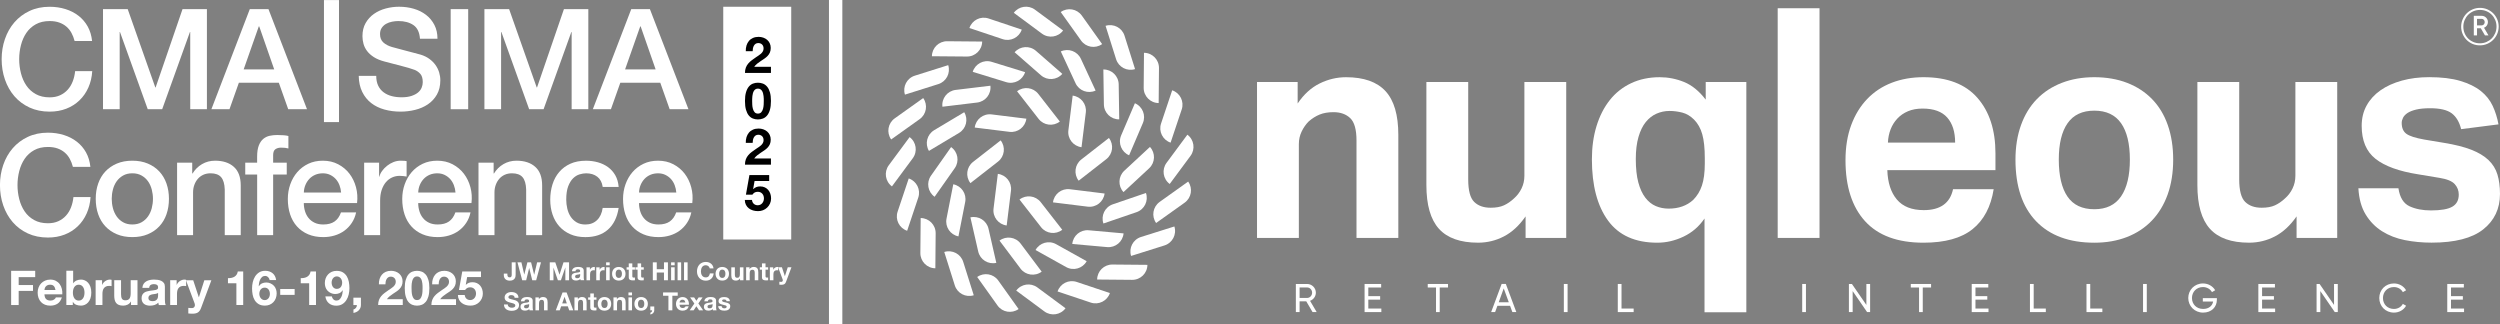
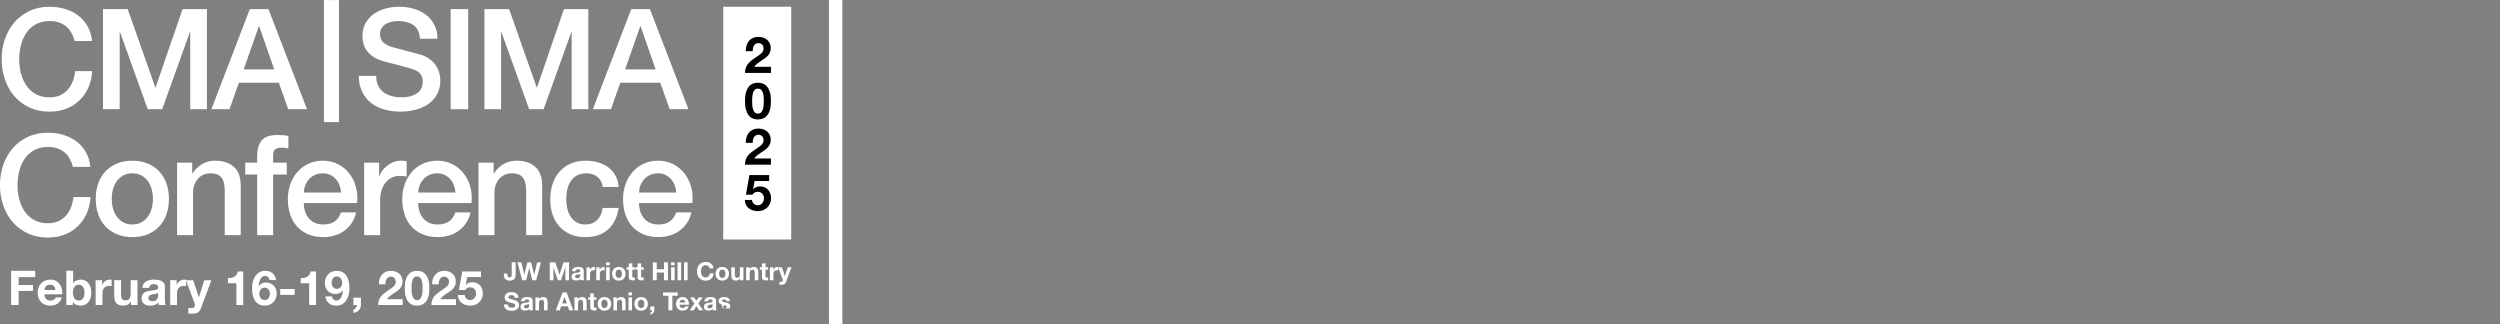
<svg xmlns="http://www.w3.org/2000/svg" id="Layer_1" data-name="Layer 1" viewBox="0 0 1495.56 194">
  <rect x="0" y="0" width="1495.56" height="194" fill="#808080" stroke="none" />
  <defs>
    <style>
      .cls-1 {
        fill: none;
      }

      .cls-2 {
        clip-path: url(#clippath-1);
      }

      .cls-3 {
        fill: #fff;
      }

      .cls-4 {
        clip-path: url(#clippath);
      }
    </style>
    <clipPath id="clippath">
      <rect class="cls-1" x="529.91" y="4" width="965.65" height="184.08" />
    </clipPath>
    <clipPath id="clippath-1">
-       <rect class="cls-1" x="529.91" y="4" width="965.65" height="184.08" />
-     </clipPath>
+       </clipPath>
  </defs>
  <g>
    <path class="cls-3" d="M44.62,24.5c-.45-1.73-1.06-3.33-1.85-4.78-.78-1.45-1.79-2.71-3.02-3.77-1.23-1.06-2.67-1.89-4.32-2.47-1.65-.59-3.56-.88-5.75-.88-3.19,0-5.94.64-8.26,1.93-2.32,1.29-4.21,3.01-5.66,5.16-1.45,2.15-2.53,4.6-3.23,7.34-.7,2.74-1.05,5.54-1.05,8.39s.35,5.65,1.05,8.39c.7,2.74,1.77,5.19,3.23,7.34,1.45,2.15,3.34,3.87,5.66,5.16,2.32,1.29,5.07,1.93,8.26,1.93,2.35,0,4.42-.4,6.21-1.22,1.79-.81,3.33-1.93,4.61-3.35,1.29-1.43,2.29-3.09,3.02-4.99.73-1.9,1.2-3.94,1.43-6.12h10.23c-.22,3.58-.99,6.85-2.31,9.81-1.31,2.96-3.09,5.52-5.33,7.67-2.24,2.15-4.86,3.82-7.88,4.99-3.02,1.17-6.35,1.76-9.98,1.76-4.47,0-8.49-.83-12.04-2.47-3.55-1.65-6.56-3.9-9.02-6.75-2.46-2.85-4.35-6.18-5.66-9.98-1.31-3.8-1.97-7.85-1.97-12.16s.66-8.27,1.97-12.08c1.31-3.8,3.2-7.13,5.66-9.98,2.46-2.85,5.46-5.12,9.02-6.79,3.55-1.68,7.56-2.52,12.04-2.52,3.35,0,6.51.46,9.48,1.38,2.96.92,5.58,2.26,7.84,4.03,2.26,1.76,4.1,3.9,5.49,6.42,1.4,2.52,2.26,5.4,2.6,8.64h-10.48Z" />
    <path class="cls-3" d="M61.64,5.46h14.76l16.52,46.88h.17L109.19,5.46h14.59v59.88h-9.98V19.13h-.17l-16.61,46.21h-8.64l-16.61-46.21h-.17v46.21h-9.98V5.46Z" />
    <path class="cls-3" d="M149.45,5.46h11.15l23.06,59.88h-11.24l-5.62-15.85h-23.9l-5.62,15.85h-10.82l22.98-59.88ZM145.76,41.53h18.28l-8.97-25.75h-.25l-9.06,25.75Z" />
  </g>
  <g>
    <path class="cls-3" d="M225.07,45.38c0,2.29.39,4.25,1.17,5.87.78,1.62,1.87,2.95,3.27,3.98,1.4,1.04,3,1.79,4.82,2.26,1.82.48,3.79.71,5.91.71,2.29,0,4.25-.26,5.87-.8,1.62-.53,2.94-1.22,3.94-2.05s1.73-1.8,2.18-2.89c.45-1.09.67-2.19.67-3.31,0-2.29-.52-3.98-1.55-5.07-1.04-1.09-2.17-1.86-3.4-2.31-2.13-.78-4.6-1.52-7.42-2.22-2.82-.7-6.3-1.61-10.44-2.73-2.57-.67-4.71-1.55-6.42-2.64-1.71-1.09-3.06-2.31-4.07-3.65-1.01-1.34-1.72-2.77-2.14-4.28-.42-1.51-.63-3.05-.63-4.61,0-3.02.63-5.63,1.89-7.84,1.26-2.21,2.92-4.04,4.99-5.49,2.07-1.45,4.42-2.53,7.04-3.23,2.63-.7,5.28-1.05,7.97-1.05,3.13,0,6.08.41,8.85,1.22,2.77.81,5.2,2.03,7.3,3.65,2.1,1.62,3.76,3.62,4.99,6,1.23,2.38,1.85,5.13,1.85,8.26h-10.48c-.28-3.86-1.59-6.58-3.94-8.18-2.35-1.59-5.34-2.39-8.97-2.39-1.23,0-2.49.13-3.77.38-1.29.25-2.46.67-3.52,1.26-1.06.59-1.94,1.38-2.64,2.39-.7,1.01-1.05,2.26-1.05,3.77,0,2.13.66,3.79,1.97,4.99,1.31,1.2,3.03,2.11,5.16,2.73.22.06,1.1.29,2.64.71,1.54.42,3.26.88,5.16,1.38,1.9.5,3.76.99,5.58,1.47,1.82.48,3.12.83,3.9,1.05,1.96.62,3.66,1.45,5.12,2.52,1.45,1.06,2.67,2.28,3.65,3.65.98,1.37,1.7,2.84,2.18,4.4.47,1.57.71,3.13.71,4.7,0,3.35-.69,6.22-2.05,8.6-1.37,2.38-3.17,4.32-5.41,5.83-2.24,1.51-4.78,2.61-7.63,3.31-2.85.7-5.76,1.05-8.72,1.05-3.41,0-6.63-.42-9.65-1.26-3.02-.84-5.65-2.12-7.88-3.86-2.24-1.73-4.03-3.95-5.37-6.67-1.34-2.71-2.04-5.91-2.1-9.6h10.48Z" />
    <path class="cls-3" d="M269.6,5.46h10.48v59.88h-10.48V5.46Z" />
    <path class="cls-3" d="M289.81,5.46h14.76l16.52,46.88h.17l16.1-46.88h14.59v59.88h-9.98V19.13h-.17l-16.61,46.21h-8.64l-16.61-46.21h-.17v46.21h-9.98V5.46Z" />
    <path class="cls-3" d="M377.63,5.46h11.16l23.06,59.88h-11.24l-5.62-15.85h-23.9l-5.62,15.85h-10.82l22.98-59.88ZM373.94,41.53h18.28l-8.97-25.75h-.25l-9.06,25.75Z" />
  </g>
  <rect class="cls-3" x="193.8" y=".04" width="9" height="73" />
  <g>
    <path class="cls-3" d="M43.61,99.82c-.45-1.73-1.06-3.33-1.85-4.78-.78-1.45-1.79-2.71-3.02-3.77-1.23-1.06-2.67-1.89-4.32-2.47-1.65-.59-3.56-.88-5.75-.88-3.19,0-5.94.64-8.26,1.93-2.32,1.29-4.21,3.01-5.66,5.16-1.45,2.15-2.53,4.6-3.23,7.34-.7,2.74-1.05,5.54-1.05,8.39s.35,5.65,1.05,8.39c.7,2.74,1.77,5.19,3.23,7.34,1.45,2.15,3.34,3.87,5.66,5.16,2.32,1.29,5.07,1.93,8.26,1.93,2.35,0,4.42-.4,6.21-1.22,1.79-.81,3.33-1.93,4.61-3.35,1.29-1.43,2.29-3.09,3.02-4.99.73-1.9,1.2-3.94,1.43-6.12h10.23c-.22,3.58-.99,6.85-2.31,9.81-1.31,2.96-3.09,5.52-5.33,7.67-2.24,2.15-4.86,3.82-7.88,4.99-3.02,1.17-6.35,1.76-9.98,1.76-4.47,0-8.49-.83-12.04-2.47-3.55-1.65-6.56-3.9-9.02-6.75-2.46-2.85-4.35-6.18-5.66-9.98-1.31-3.8-1.97-7.85-1.97-12.16s.66-8.27,1.97-12.08c1.31-3.8,3.2-7.13,5.66-9.98,2.46-2.85,5.46-5.12,9.02-6.79,3.55-1.68,7.56-2.52,12.04-2.52,3.35,0,6.51.46,9.48,1.38,2.96.92,5.58,2.26,7.84,4.03,2.26,1.76,4.1,3.9,5.49,6.42,1.4,2.52,2.26,5.4,2.6,8.64h-10.48Z" />
    <path class="cls-3" d="M79.17,141.84c-3.47,0-6.56-.57-9.27-1.72-2.71-1.15-5-2.73-6.88-4.74-1.87-2.01-3.3-4.42-4.28-7.21-.98-2.8-1.47-5.87-1.47-9.23s.49-6.35,1.47-9.14c.98-2.79,2.4-5.2,4.28-7.21,1.87-2.01,4.17-3.59,6.88-4.74,2.71-1.15,5.8-1.72,9.27-1.72s6.56.57,9.27,1.72c2.71,1.15,5,2.73,6.88,4.74,1.87,2.01,3.3,4.42,4.28,7.21.98,2.8,1.47,5.84,1.47,9.14s-.49,6.43-1.47,9.23c-.98,2.8-2.4,5.2-4.28,7.21-1.87,2.01-4.17,3.59-6.88,4.74-2.71,1.15-5.8,1.72-9.27,1.72ZM79.17,134.29c2.12,0,3.97-.45,5.54-1.34,1.56-.89,2.85-2.07,3.86-3.52,1.01-1.45,1.75-3.09,2.22-4.91.47-1.82.71-3.68.71-5.58s-.24-3.69-.71-5.54c-.48-1.84-1.22-3.48-2.22-4.91s-2.29-2.58-3.86-3.48c-1.57-.89-3.41-1.34-5.54-1.34s-3.97.45-5.54,1.34c-1.57.9-2.85,2.05-3.86,3.48-1.01,1.43-1.75,3.06-2.22,4.91-.48,1.85-.71,3.69-.71,5.54s.24,3.76.71,5.58c.47,1.82,1.22,3.45,2.22,4.91,1.01,1.46,2.29,2.63,3.86,3.52,1.56.9,3.41,1.34,5.54,1.34Z" />
    <path class="cls-3" d="M105.93,97.3h9.06v6.37l.17.17c1.45-2.4,3.35-4.29,5.7-5.66,2.35-1.37,4.95-2.05,7.8-2.05,4.75,0,8.5,1.23,11.24,3.69,2.74,2.46,4.11,6.15,4.11,11.07v29.77h-9.56v-27.26c-.11-3.41-.84-5.88-2.18-7.42-1.34-1.54-3.44-2.31-6.29-2.31-1.62,0-3.08.29-4.36.88-1.29.59-2.38,1.4-3.27,2.43-.9,1.04-1.59,2.25-2.1,3.65-.5,1.4-.75,2.88-.75,4.45v25.58h-9.56v-43.36Z" />
    <path class="cls-3" d="M146.69,97.3h7.13v-3.61c0-2.74.34-4.96,1.01-6.67.67-1.7,1.56-3.02,2.68-3.94,1.12-.92,2.39-1.54,3.82-1.85,1.43-.31,2.92-.46,4.49-.46,3.07,0,5.31.2,6.71.59v7.46c-.62-.17-1.27-.29-1.97-.38-.7-.08-1.52-.12-2.47-.12-1.29,0-2.39.31-3.31.92-.92.62-1.38,1.82-1.38,3.61v4.45h8.14v7.13h-8.14v36.23h-9.56v-36.23h-7.13v-7.13Z" />
    <path class="cls-3" d="M181.74,121.46c0,1.68.24,3.3.71,4.86.47,1.57,1.19,2.94,2.14,4.11.95,1.17,2.15,2.11,3.61,2.81,1.45.7,3.19,1.05,5.2,1.05,2.8,0,5.05-.6,6.75-1.8,1.71-1.2,2.98-3,3.82-5.41h9.06c-.5,2.35-1.37,4.45-2.6,6.29-1.23,1.85-2.71,3.4-4.45,4.66-1.73,1.26-3.68,2.21-5.83,2.85-2.15.64-4.4.96-6.75.96-3.41,0-6.43-.56-9.06-1.68-2.63-1.12-4.85-2.68-6.67-4.7-1.82-2.01-3.19-4.42-4.11-7.21-.92-2.8-1.38-5.87-1.38-9.23,0-3.08.49-6,1.47-8.76.98-2.77,2.38-5.2,4.19-7.3,1.82-2.1,4.01-3.76,6.58-4.99,2.57-1.23,5.48-1.84,8.72-1.84,3.41,0,6.47.71,9.18,2.14,2.71,1.43,4.96,3.31,6.75,5.66,1.79,2.35,3.09,5.05,3.9,8.09.81,3.05,1.02,6.19.63,9.44h-31.87ZM204.05,115.17c-.11-1.51-.43-2.96-.96-4.36-.53-1.4-1.26-2.61-2.18-3.65-.92-1.03-2.04-1.87-3.35-2.52-1.31-.64-2.78-.96-4.4-.96s-3.2.29-4.57.88c-1.37.59-2.54,1.4-3.52,2.43-.98,1.04-1.76,2.25-2.35,3.65-.59,1.4-.91,2.91-.96,4.53h22.31Z" />
    <path class="cls-3" d="M217.81,97.3h8.97v8.39h.17c.28-1.17.82-2.32,1.64-3.44.81-1.12,1.79-2.14,2.94-3.06,1.15-.92,2.42-1.66,3.82-2.22,1.4-.56,2.82-.84,4.28-.84,1.12,0,1.89.03,2.31.08.42.06.85.11,1.3.17v9.23c-.67-.11-1.36-.21-2.05-.29-.7-.08-1.38-.13-2.05-.13-1.62,0-3.15.32-4.57.96s-2.67,1.59-3.73,2.85c-1.06,1.26-1.9,2.81-2.52,4.65-.62,1.84-.92,3.97-.92,6.37v20.63h-9.56v-43.36Z" />
    <path class="cls-3" d="M250.18,121.46c0,1.68.24,3.3.71,4.86.47,1.57,1.19,2.94,2.14,4.11.95,1.17,2.15,2.11,3.61,2.81,1.45.7,3.19,1.05,5.2,1.05,2.79,0,5.05-.6,6.75-1.8,1.71-1.2,2.98-3,3.82-5.41h9.06c-.5,2.35-1.37,4.45-2.6,6.29-1.23,1.85-2.71,3.4-4.44,4.66-1.73,1.26-3.68,2.21-5.83,2.85-2.15.64-4.4.96-6.75.96-3.41,0-6.43-.56-9.06-1.68-2.63-1.12-4.85-2.68-6.67-4.7-1.82-2.01-3.19-4.42-4.11-7.21-.92-2.8-1.38-5.87-1.38-9.23,0-3.08.49-6,1.47-8.76.98-2.77,2.38-5.2,4.19-7.3,1.82-2.1,4.01-3.76,6.58-4.99,2.57-1.23,5.48-1.84,8.72-1.84,3.41,0,6.47.71,9.18,2.14,2.71,1.43,4.96,3.31,6.75,5.66,1.79,2.35,3.09,5.05,3.9,8.09.81,3.05,1.02,6.19.63,9.44h-31.87ZM272.49,115.17c-.11-1.51-.43-2.96-.96-4.36-.53-1.4-1.26-2.61-2.18-3.65-.92-1.03-2.04-1.87-3.36-2.52-1.31-.64-2.78-.96-4.4-.96s-3.2.29-4.57.88c-1.37.59-2.54,1.4-3.52,2.43-.98,1.04-1.76,2.25-2.35,3.65-.59,1.4-.91,2.91-.96,4.53h22.31Z" />
    <path class="cls-3" d="M286.24,97.3h9.06v6.37l.17.17c1.45-2.4,3.35-4.29,5.7-5.66s4.95-2.05,7.8-2.05c4.75,0,8.5,1.23,11.24,3.69,2.74,2.46,4.11,6.15,4.11,11.07v29.77h-9.56v-27.26c-.11-3.41-.84-5.88-2.18-7.42-1.34-1.54-3.44-2.31-6.29-2.31-1.62,0-3.08.29-4.36.88-1.29.59-2.38,1.4-3.27,2.43-.9,1.04-1.59,2.25-2.1,3.65-.5,1.4-.75,2.88-.75,4.45v25.58h-9.56v-43.36Z" />
    <path class="cls-3" d="M360.55,111.81c-.39-2.68-1.47-4.71-3.23-6.08-1.76-1.37-3.98-2.05-6.67-2.05-1.23,0-2.54.21-3.94.63-1.4.42-2.68,1.2-3.86,2.35-1.17,1.15-2.15,2.74-2.94,4.78-.78,2.04-1.17,4.71-1.17,8.01,0,1.79.21,3.58.63,5.37.42,1.79,1.09,3.38,2.01,4.78.92,1.4,2.11,2.53,3.56,3.4,1.45.87,3.21,1.3,5.28,1.3,2.8,0,5.1-.87,6.92-2.6,1.82-1.73,2.95-4.17,3.4-7.3h9.56c-.9,5.65-3.03,9.97-6.42,12.96-3.38,2.99-7.87,4.49-13.46,4.49-3.41,0-6.42-.57-9.02-1.72s-4.79-2.71-6.58-4.7c-1.79-1.98-3.14-4.35-4.07-7.09s-1.38-5.7-1.38-8.89.45-6.29,1.34-9.14c.89-2.85,2.24-5.33,4.03-7.42,1.79-2.1,4.01-3.75,6.67-4.95,2.66-1.2,5.77-1.8,9.35-1.8,2.52,0,4.91.32,7.17.96,2.26.64,4.28,1.61,6.04,2.89,1.76,1.29,3.2,2.91,4.32,4.86,1.12,1.96,1.79,4.28,2.01,6.96h-9.56Z" />
    <path class="cls-3" d="M382.27,121.46c0,1.68.24,3.3.71,4.86.47,1.57,1.19,2.94,2.14,4.11.95,1.17,2.15,2.11,3.61,2.81s3.19,1.05,5.2,1.05c2.79,0,5.05-.6,6.75-1.8,1.71-1.2,2.98-3,3.82-5.41h9.06c-.5,2.35-1.37,4.45-2.6,6.29-1.23,1.85-2.71,3.4-4.44,4.66-1.73,1.26-3.68,2.21-5.83,2.85-2.15.64-4.4.96-6.75.96-3.41,0-6.43-.56-9.06-1.68-2.63-1.12-4.85-2.68-6.67-4.7-1.82-2.01-3.19-4.42-4.11-7.21s-1.38-5.87-1.38-9.23c0-3.08.49-6,1.47-8.76.98-2.77,2.38-5.2,4.19-7.3,1.82-2.1,4.01-3.76,6.58-4.99,2.57-1.23,5.48-1.84,8.72-1.84,3.41,0,6.47.71,9.18,2.14,2.71,1.43,4.96,3.31,6.75,5.66,1.79,2.35,3.09,5.05,3.9,8.09.81,3.05,1.02,6.19.63,9.44h-31.87ZM404.58,115.17c-.11-1.51-.43-2.96-.96-4.36-.53-1.4-1.26-2.61-2.18-3.65-.92-1.03-2.04-1.87-3.36-2.52-1.31-.64-2.78-.96-4.4-.96s-3.2.29-4.57.88c-1.37.59-2.54,1.4-3.52,2.43-.98,1.04-1.76,2.25-2.35,3.65-.59,1.4-.91,2.91-.96,4.53h22.31Z" />
  </g>
  <g>
    <path class="cls-3" d="M21.06,162.01v3.78h-9.89v4.73h8.57v3.5h-8.57v8.46h-4.5v-20.47h14.39Z" />
    <path class="cls-3" d="M27.59,178.92c.61.59,1.49.89,2.64.89.82,0,1.53-.21,2.12-.62.59-.41.96-.85,1.09-1.3h3.58c-.57,1.78-1.45,3.05-2.64,3.81-1.19.76-2.62,1.15-4.3,1.15-1.17,0-2.22-.19-3.15-.56-.94-.37-1.73-.9-2.38-1.59-.65-.69-1.15-1.51-1.5-2.46-.35-.96-.53-2.01-.53-3.15s.18-2.14.54-3.1c.36-.96.88-1.78,1.55-2.48.67-.7,1.47-1.25,2.39-1.65s1.95-.6,3.08-.6c1.26,0,2.36.24,3.3.73s1.71,1.14,2.31,1.96c.6.82,1.04,1.76,1.3,2.81.27,1.05.36,2.15.29,3.3h-10.69c.06,1.32.39,2.27,1,2.87ZM32.19,171.12c-.49-.54-1.23-.8-2.22-.8-.65,0-1.19.11-1.62.33-.43.22-.77.49-1.03.82-.26.33-.44.67-.54,1.03-.11.36-.17.69-.19.97h6.62c-.19-1.03-.53-1.82-1.02-2.35Z" />
    <path class="cls-3" d="M43.76,162.01v7.45h.06c.5-.76,1.17-1.32,2.02-1.68.85-.35,1.73-.53,2.65-.53.75,0,1.48.15,2.21.46.73.31,1.38.77,1.96,1.4.58.63,1.06,1.44,1.42,2.42s.54,2.15.54,3.51-.18,2.53-.54,3.51-.84,1.79-1.42,2.42c-.58.63-1.24,1.1-1.96,1.4-.73.31-1.46.46-2.21.46-1.09,0-2.06-.17-2.92-.52s-1.51-.93-1.95-1.75h-.06v1.89h-3.87v-20.47h4.07ZM50.35,173.27c-.13-.57-.34-1.08-.63-1.52s-.65-.79-1.08-1.05c-.43-.26-.95-.39-1.56-.39s-1.11.13-1.55.39c-.44.26-.8.61-1.09,1.05-.29.44-.5.95-.63,1.52-.13.57-.2,1.18-.2,1.81s.07,1.2.2,1.78c.13.57.34,1.08.63,1.52.29.44.65.79,1.09,1.05.44.26.96.39,1.55.39s1.13-.13,1.56-.39c.43-.26.79-.61,1.08-1.05s.5-.95.63-1.52c.13-.57.2-1.17.2-1.78s-.07-1.23-.2-1.81Z" />
    <path class="cls-3" d="M61.07,167.65v2.75h.06c.19-.46.45-.88.77-1.28.32-.39.7-.73,1.12-1s.87-.49,1.35-.65c.48-.15.97-.23,1.49-.23.27,0,.56.05.89.14v3.78c-.19-.04-.42-.07-.69-.1-.27-.03-.53-.04-.77-.04-.75,0-1.38.12-1.89.37-.52.25-.93.59-1.25,1.02-.32.43-.54.93-.67,1.5-.13.57-.2,1.19-.2,1.86v6.68h-4.07v-14.82h3.87Z" />
    <path class="cls-3" d="M78.38,182.47v-2.06h-.09c-.52.86-1.19,1.48-2.01,1.86-.82.38-1.66.57-2.52.57-1.09,0-1.98-.14-2.68-.43-.7-.29-1.25-.69-1.65-1.22-.4-.53-.68-1.17-.85-1.92-.16-.75-.24-1.59-.24-2.51v-9.12h4.07v8.37c0,1.22.19,2.14.57,2.74.38.6,1.06.9,2.04.9,1.11,0,1.91-.33,2.41-.99.5-.66.75-1.74.75-3.25v-7.77h4.07v14.82h-3.87Z" />
    <path class="cls-3" d="M85.17,172.21c.06-.96.3-1.75.72-2.38s.96-1.14,1.61-1.52c.65-.38,1.38-.65,2.19-.82.81-.16,1.63-.24,2.45-.24.75,0,1.5.05,2.26.16.76.11,1.46.31,2.09.62.63.31,1.15.73,1.55,1.28.4.54.6,1.27.6,2.16v7.71c0,.67.04,1.31.11,1.92.08.61.21,1.07.4,1.38h-4.13c-.08-.23-.14-.46-.19-.7-.05-.24-.08-.48-.1-.73-.65.67-1.41,1.14-2.29,1.41-.88.27-1.78.4-2.69.4-.71,0-1.37-.09-1.98-.26-.61-.17-1.15-.44-1.61-.8-.46-.36-.82-.82-1.07-1.38-.26-.55-.39-1.21-.39-1.98,0-.84.15-1.53.44-2.08.3-.54.68-.98,1.15-1.3.47-.32,1-.57,1.61-.73s1.21-.29,1.82-.39c.61-.09,1.21-.17,1.81-.23.59-.06,1.12-.14,1.58-.26.46-.11.82-.28,1.09-.5.27-.22.39-.54.37-.96,0-.44-.07-.79-.21-1.05-.14-.26-.33-.46-.57-.6-.24-.14-.52-.24-.83-.29-.31-.05-.65-.07-1.02-.07-.8,0-1.43.17-1.89.52s-.73.92-.8,1.72h-4.07ZM94.57,175.22c-.17.15-.39.27-.65.36-.26.09-.54.16-.83.21-.3.06-.61.11-.93.14-.33.04-.65.09-.97.14-.31.06-.61.13-.9.23-.3.1-.55.22-.77.39s-.4.37-.53.62c-.13.25-.2.56-.2.95s.07.67.2.92c.13.25.32.44.54.59.23.14.5.24.8.3.31.06.62.09.95.09.8,0,1.42-.13,1.86-.4.44-.27.76-.59.97-.96.21-.37.34-.75.39-1.13.05-.38.07-.69.07-.92v-1.52Z" />
    <path class="cls-3" d="M105.67,167.65v2.75h.06c.19-.46.45-.88.77-1.28.32-.39.7-.73,1.12-1s.87-.49,1.35-.65c.48-.15.97-.23,1.49-.23.27,0,.56.05.89.14v3.78c-.19-.04-.42-.07-.69-.1-.27-.03-.53-.04-.77-.04-.75,0-1.38.12-1.89.37-.52.25-.93.59-1.25,1.02-.32.43-.54.93-.67,1.5-.13.57-.2,1.19-.2,1.86v6.68h-4.07v-14.82h3.87Z" />
    <path class="cls-3" d="M118.42,186.89c-.78.52-1.87.77-3.27.77-.42,0-.84-.01-1.25-.04-.41-.03-.83-.06-1.25-.1v-3.35c.38.04.77.08,1.18.11s.8.05,1.2.03c.53-.06.93-.27,1.19-.63.26-.36.39-.76.39-1.2,0-.32-.06-.63-.17-.92l-5.19-13.9h4.33l3.35,10.15h.06l3.24-10.15h4.21l-6.19,16.65c-.44,1.2-1.05,2.06-1.83,2.58Z" />
    <path class="cls-3" d="M141.41,182.47v-13.01h-5.04v-3.07c.71.02,1.39-.03,2.05-.16s1.25-.34,1.78-.66c.53-.32.97-.73,1.33-1.25.36-.52.6-1.16.72-1.92h3.24v20.06h-4.07Z" />
    <path class="cls-3" d="M160.38,165.82c-.48-.5-1.07-.75-1.78-.75s-1.33.21-1.82.64c-.49.43-.87.96-1.16,1.58s-.5,1.29-.63,1.99c-.13.71-.21,1.34-.23,1.89l.06.06c.55-.8,1.2-1.38,1.95-1.72.75-.34,1.6-.52,2.58-.52.86,0,1.7.19,2.52.56.82.37,1.52.88,2.09,1.5.53.61.93,1.31,1.18,2.09.25.78.37,1.58.37,2.38,0,1.03-.17,1.99-.5,2.88s-.81,1.66-1.43,2.32-1.36,1.18-2.22,1.55c-.86.37-1.82.56-2.87.56-1.51,0-2.76-.3-3.75-.9-.99-.6-1.79-1.39-2.38-2.36-.59-.97-1-2.08-1.23-3.31-.23-1.23-.34-2.49-.34-3.77s.14-2.48.43-3.73.75-2.36,1.38-3.37c.63-1,1.44-1.82,2.44-2.45.99-.63,2.21-.95,3.64-.95.86,0,1.66.12,2.41.37s1.4.61,1.98,1.08c.57.47,1.04,1.05,1.4,1.73.36.69.6,1.48.72,2.38h-3.87c-.13-.67-.44-1.25-.92-1.75ZM156.96,172.37c-.41.2-.75.47-1.02.82s-.47.74-.6,1.19c-.13.45-.2.92-.2,1.42,0,.46.07.91.22,1.36.14.45.35.85.63,1.2.28.35.62.64,1.02.85.4.21.86.32,1.38.32s.93-.1,1.3-.32c.37-.21.69-.49.96-.83s.47-.74.6-1.18c.13-.44.2-.89.2-1.35s-.06-.94-.19-1.39c-.12-.45-.31-.85-.56-1.2-.25-.35-.57-.64-.96-.86s-.85-.33-1.36-.33-1.01.1-1.42.3Z" />
    <path class="cls-3" d="M176.26,172.9v3.5h-8.63v-3.5h8.63Z" />
    <path class="cls-3" d="M184.95,182.47v-13.01h-5.04v-3.07c.71.02,1.39-.03,2.05-.16s1.25-.34,1.78-.66c.53-.32.97-.73,1.33-1.25.36-.52.6-1.16.72-1.92h3.24v20.06h-4.07Z" />
    <path class="cls-3" d="M199.45,179.06c.48.5,1.07.75,1.78.75.75,0,1.36-.21,1.83-.64.48-.43.86-.96,1.15-1.58s.49-1.29.62-1.99c.12-.71.21-1.34.24-1.89l-.06-.06c-.55.8-1.2,1.38-1.95,1.72s-1.6.52-2.58.52c-.86,0-1.7-.19-2.52-.56-.82-.37-1.52-.87-2.09-1.5-.54-.61-.93-1.31-1.18-2.09-.25-.78-.37-1.58-.37-2.38,0-1.03.17-1.99.5-2.88.33-.89.81-1.66,1.43-2.32.62-.66,1.36-1.18,2.22-1.56.86-.38,1.81-.57,2.87-.57,1.53,0,2.78.3,3.77.9.98.6,1.77,1.39,2.36,2.38s1,2.1,1.23,3.34c.23,1.24.34,2.49.34,3.75s-.14,2.48-.43,3.73-.75,2.37-1.38,3.37c-.63,1-1.44,1.82-2.44,2.44-.99.62-2.21.93-3.64.93-.86,0-1.66-.12-2.41-.36-.75-.24-1.4-.6-1.98-1.08s-1.04-1.06-1.4-1.75c-.36-.69-.6-1.47-.72-2.35h3.87c.13.67.44,1.25.92,1.75ZM202.89,172.51c.4-.2.74-.47,1-.82s.47-.74.6-1.19c.13-.45.2-.92.2-1.42,0-.46-.07-.91-.21-1.36-.14-.45-.35-.85-.63-1.2-.28-.35-.62-.63-1.02-.85-.4-.21-.86-.32-1.38-.32-.48,0-.91.11-1.29.32-.38.21-.71.49-.97.83-.27.34-.47.74-.6,1.18s-.2.89-.2,1.35.06.94.19,1.39c.12.45.31.85.56,1.2.25.35.57.64.96.86s.85.33,1.36.33c.55,0,1.03-.1,1.43-.3Z" />
    <path class="cls-3" d="M215.91,178.06v4.41c0,.65-.12,1.25-.36,1.79-.24.54-.56,1.02-.96,1.42s-.87.73-1.42.99-1.12.43-1.73.53v-2.06c.29-.06.56-.17.82-.34.26-.17.48-.38.67-.62.19-.24.33-.51.43-.8.1-.3.13-.6.11-.9h-2.06v-4.41h4.5Z" />
    <path class="cls-3" d="M227.06,166.92c.31-.98.76-1.84,1.38-2.58.61-.74,1.38-1.31,2.31-1.72.93-.41,1.99-.62,3.2-.62.92,0,1.79.14,2.62.43.83.29,1.56.7,2.19,1.23.63.54,1.13,1.19,1.51,1.98s.56,1.66.56,2.64-.16,1.88-.49,2.61c-.33.73-.76,1.37-1.29,1.93-.54.56-1.14,1.08-1.82,1.53-.68.46-1.36.91-2.05,1.36-.69.45-1.36.93-2.01,1.45-.65.52-1.22,1.12-1.72,1.81h9.49v3.5h-14.73c0-1.17.17-2.18.5-3.04.33-.86.79-1.63,1.36-2.31.57-.68,1.25-1.3,2.02-1.88s1.59-1.16,2.45-1.75c.44-.31.91-.62,1.4-.93s.95-.66,1.36-1.05c.41-.38.75-.81,1.03-1.29.28-.48.42-1.02.42-1.63,0-.97-.28-1.73-.85-2.28-.56-.54-1.29-.82-2.16-.82-.59,0-1.09.14-1.5.42-.41.28-.74.64-.99,1.09-.25.45-.43.95-.53,1.49-.1.54-.16,1.08-.16,1.62h-3.9c-.04-1.15.1-2.21.4-3.2Z" />
    <path class="cls-3" d="M242.72,167.44c.39-1.33.92-2.39,1.59-3.2s1.45-1.38,2.34-1.72c.89-.34,1.83-.52,2.82-.52s1.96.17,2.85.52c.89.34,1.67.92,2.35,1.72.68.8,1.21,1.87,1.6,3.2.39,1.33.59,2.97.59,4.92s-.2,3.68-.59,5.03c-.39,1.35-.93,2.42-1.6,3.22-.68.8-1.46,1.38-2.35,1.72s-1.84.52-2.85.52-1.93-.17-2.82-.52-1.67-.92-2.34-1.72-1.2-1.88-1.59-3.22c-.39-1.35-.59-3.02-.59-5.03s.2-3.59.59-4.92ZM246.26,174.43c.04.81.16,1.6.36,2.35.2.75.52,1.4.96,1.93s1.07.8,1.89.8,1.49-.27,1.93-.8.77-1.18.97-1.93c.2-.75.32-1.54.36-2.35.04-.81.06-1.5.06-2.08,0-.34,0-.76-.01-1.25s-.05-.99-.11-1.5c-.07-.52-.16-1.03-.29-1.53-.12-.51-.31-.96-.56-1.36s-.56-.73-.95-.97c-.38-.25-.85-.37-1.4-.37s-1.02.12-1.39.37c-.37.25-.68.57-.92.97-.24.4-.42.86-.56,1.36-.13.51-.23,1.02-.29,1.53-.06.52-.09,1.02-.1,1.5s-.01.9-.01,1.25c0,.57.02,1.27.06,2.08Z" />
    <path class="cls-3" d="M258.93,166.92c.31-.98.76-1.84,1.38-2.58.61-.74,1.38-1.31,2.31-1.72.93-.41,1.99-.62,3.2-.62.92,0,1.79.14,2.62.43.83.29,1.56.7,2.19,1.23s1.13,1.19,1.5,1.98c.37.78.56,1.66.56,2.64s-.16,1.88-.49,2.61c-.32.73-.75,1.37-1.29,1.93-.54.56-1.14,1.08-1.82,1.53-.68.46-1.36.91-2.05,1.36-.69.45-1.36.93-2.01,1.45-.65.52-1.22,1.12-1.72,1.81h9.49v3.5h-14.73c0-1.17.17-2.18.5-3.04.33-.86.79-1.63,1.36-2.31.57-.68,1.25-1.3,2.02-1.88.77-.57,1.59-1.16,2.45-1.75.44-.31.91-.62,1.4-.93s.95-.66,1.36-1.05c.41-.38.75-.81,1.03-1.29.28-.48.42-1.02.42-1.63,0-.97-.28-1.73-.85-2.28-.56-.54-1.29-.82-2.16-.82-.59,0-1.09.14-1.5.42-.41.28-.74.64-.99,1.09-.25.45-.43.95-.53,1.49-.11.54-.16,1.08-.16,1.62h-3.9c-.04-1.15.1-2.21.4-3.2Z" />
    <path class="cls-3" d="M279.45,165.76l-.8,4.56.06.06c.55-.55,1.15-.95,1.78-1.19.63-.24,1.35-.36,2.15-.36.99,0,1.87.18,2.64.54.76.36,1.41.85,1.94,1.46.53.61.93,1.33,1.2,2.16.28.83.42,1.72.42,2.65,0,1.03-.2,1.99-.6,2.88-.4.89-.94,1.66-1.62,2.31s-1.47,1.15-2.36,1.5c-.9.35-1.85.52-2.87.5-.97,0-1.91-.13-2.79-.39s-1.68-.65-2.37-1.19c-.69-.53-1.24-1.2-1.65-1.99-.41-.79-.63-1.71-.65-2.77h4.07c.1.92.44,1.65,1.03,2.19.59.54,1.35.82,2.26.82.53,0,1.02-.11,1.45-.33.43-.22.79-.51,1.09-.86s.53-.76.69-1.23c.16-.47.24-.95.24-1.45s-.08-1-.23-1.46c-.15-.46-.38-.86-.69-1.2s-.67-.61-1.09-.8c-.42-.19-.91-.29-1.46-.29-.73,0-1.32.13-1.78.39-.46.26-.89.66-1.29,1.22h-3.67l1.98-11.09h11.21v3.35h-8.28Z" />
  </g>
  <g>
    <path class="cls-3" d="M308.37,165.43c-.07.42-.23.81-.48,1.18-.25.37-.61.67-1.08.92-.47.24-1.1.37-1.9.37-.45,0-.89-.06-1.31-.19-.42-.12-.79-.32-1.12-.59-.33-.26-.59-.6-.79-1.02-.2-.41-.3-.92-.3-1.51v-.93h2.13v.48c0,.26.02.5.06.72.04.22.11.41.21.56.1.16.24.28.41.37.17.09.4.13.68.13.31,0,.55-.05.72-.17.17-.11.29-.25.37-.43.07-.17.12-.37.13-.57.01-.2.02-.4.02-.59v-7.23h2.35v7.33c0,.35-.04.73-.1,1.15Z" />
    <path class="cls-3" d="M318.4,167.65l-1.81-7.29h-.03l-1.79,7.29h-2.38l-2.83-10.71h2.36l1.69,7.29h.03l1.86-7.29h2.21l1.83,7.38h.03l1.75-7.38h2.31l-2.88,10.71h-2.34Z" />
    <path class="cls-3" d="M332.19,156.94l2.51,7.36h.03l2.37-7.36h3.32v10.71h-2.21v-7.59h-.03l-2.62,7.59h-1.82l-2.62-7.52h-.03v7.52h-2.21v-10.71h3.31Z" />
    <path class="cls-3" d="M342.16,162.28c.03-.5.16-.92.38-1.25.22-.33.5-.59.84-.79.34-.2.72-.34,1.15-.43.43-.08.85-.13,1.28-.13.39,0,.79.03,1.18.08.4.05.77.16,1.09.32.33.16.6.38.81.67s.31.66.31,1.13v4.03c0,.35.02.69.06,1,.04.32.11.56.21.72h-2.16c-.04-.12-.07-.24-.1-.37-.02-.12-.04-.25-.05-.38-.34.35-.74.6-1.2.73-.46.14-.93.21-1.41.21-.37,0-.71-.04-1.04-.13s-.6-.23-.84-.42-.43-.43-.56-.72-.2-.63-.2-1.04c0-.44.08-.8.23-1.09.15-.28.35-.51.6-.68s.53-.3.84-.38c.32-.08.63-.15.95-.2.32-.05.63-.09.94-.12.31-.03.58-.08.83-.14s.43-.15.57-.26c.14-.12.2-.28.19-.5,0-.23-.04-.41-.11-.55-.08-.13-.17-.24-.3-.31s-.27-.12-.43-.15c-.17-.02-.34-.04-.53-.04-.42,0-.75.09-.99.27-.24.18-.38.48-.42.9h-2.13ZM347.08,163.86c-.09.08-.2.14-.34.19s-.28.08-.44.11c-.16.03-.32.06-.49.08s-.34.04-.51.07c-.16.03-.32.07-.47.12-.16.05-.29.12-.41.2s-.21.19-.28.32c-.07.13-.1.3-.1.5s.03.35.1.48c.07.13.17.23.29.31s.26.13.42.16c.16.03.33.04.5.04.42,0,.75-.07.97-.21.23-.14.4-.31.51-.5.11-.19.18-.39.2-.59.02-.2.04-.36.04-.48v-.79Z" />
    <path class="cls-3" d="M352.89,159.9v1.44h.03c.1-.24.23-.46.4-.67s.37-.38.59-.52c.22-.15.45-.26.7-.34.25-.08.51-.12.78-.12.14,0,.29.02.46.07v1.98c-.1-.02-.22-.04-.36-.05-.14-.02-.28-.02-.41-.02-.39,0-.72.06-.99.19-.27.13-.49.31-.65.53-.17.22-.28.49-.35.79-.07.3-.1.63-.1.98v3.5h-2.13v-7.75h2.03Z" />
    <path class="cls-3" d="M358.72,159.9v1.44h.03c.1-.24.23-.46.4-.67s.37-.38.59-.52c.22-.15.45-.26.7-.34.25-.08.51-.12.78-.12.14,0,.29.02.46.07v1.98c-.1-.02-.22-.04-.36-.05-.14-.02-.28-.02-.41-.02-.39,0-.72.06-.99.19-.27.13-.49.31-.65.53-.17.22-.28.49-.35.79-.07.3-.1.63-.1.98v3.5h-2.13v-7.75h2.03Z" />
    <path class="cls-3" d="M362.59,158.7v-1.75h2.13v1.75h-2.13ZM364.72,159.9v7.75h-2.13v-7.75h2.13Z" />
    <path class="cls-3" d="M366.45,162.1c.19-.5.46-.93.81-1.29.35-.35.77-.63,1.26-.82.49-.2,1.04-.29,1.65-.29s1.16.1,1.66.29c.5.19.92.47,1.27.82.35.36.62.79.81,1.29.19.51.29,1.07.29,1.69s-.09,1.18-.29,1.68c-.19.5-.46.93-.81,1.28-.35.36-.77.63-1.27.82-.5.19-1.05.28-1.66.28s-1.16-.1-1.65-.28c-.49-.19-.91-.46-1.26-.82-.35-.35-.62-.78-.81-1.28-.19-.5-.29-1.06-.29-1.68s.09-1.18.29-1.69ZM368.38,164.69c.06.29.16.56.31.79.14.23.34.42.58.56s.54.21.9.21.66-.07.91-.21.44-.33.58-.56.25-.5.31-.79.09-.6.09-.91-.03-.61-.09-.92c-.06-.3-.16-.56-.31-.79-.14-.23-.34-.42-.58-.56-.25-.14-.55-.22-.91-.22s-.66.07-.9.22c-.24.15-.43.33-.58.56-.15.23-.25.5-.31.79-.06.3-.09.61-.09.92s.03.61.09.91Z" />
    <path class="cls-3" d="M379.83,159.9v1.42h-1.56v3.84c0,.36.06.6.18.72.12.12.36.18.72.18.12,0,.23,0,.34-.02.11,0,.21-.02.32-.04v1.65c-.18.03-.38.05-.6.06-.22,0-.43.02-.64.02-.33,0-.64-.02-.94-.07-.29-.04-.56-.13-.78-.26s-.4-.31-.53-.56c-.13-.24-.2-.56-.2-.94v-4.58h-1.29v-1.42h1.29v-2.33h2.13v2.33h1.56Z" />
    <path class="cls-3" d="M385.11,159.9v1.42h-1.56v3.84c0,.36.06.6.18.72.12.12.36.18.72.18.12,0,.23,0,.34-.02.11,0,.21-.02.32-.04v1.65c-.18.03-.38.05-.6.06-.22,0-.43.02-.64.02-.33,0-.64-.02-.94-.07-.29-.04-.56-.13-.78-.26s-.4-.31-.53-.56c-.13-.24-.2-.56-.2-.94v-4.58h-1.29v-1.42h1.29v-2.33h2.13v2.33h1.56Z" />
    <path class="cls-3" d="M392.88,156.94v4.11h4.33v-4.11h2.36v10.71h-2.36v-4.62h-4.33v4.62h-2.35v-10.71h2.35Z" />
    <path class="cls-3" d="M401.47,158.7v-1.75h2.13v1.75h-2.13ZM403.6,159.9v7.75h-2.13v-7.75h2.13Z" />
    <path class="cls-3" d="M407.47,156.94v10.71h-2.13v-10.71h2.13Z" />
    <path class="cls-3" d="M411.34,156.94v10.71h-2.13v-10.71h2.13Z" />
    <path class="cls-3" d="M424.29,159.8c-.14-.23-.32-.42-.53-.59s-.45-.3-.71-.4c-.27-.1-.54-.14-.83-.14-.53,0-.98.1-1.35.31-.37.21-.67.48-.9.83-.23.35-.4.74-.5,1.18-.1.44-.16.9-.16,1.36s.05.89.16,1.31c.11.43.27.81.5,1.15.23.34.53.61.9.82.37.21.82.31,1.35.31.72,0,1.28-.22,1.69-.66s.65-1.02.74-1.74h2.28c-.06.67-.21,1.27-.46,1.81s-.58,1-.99,1.38c-.41.38-.89.67-1.44.87-.55.2-1.16.3-1.82.3-.82,0-1.56-.14-2.21-.43-.65-.29-1.21-.68-1.66-1.18-.45-.5-.79-1.09-1.04-1.76-.24-.68-.36-1.4-.36-2.18s.12-1.54.36-2.23c.24-.68.58-1.28,1.04-1.79.45-.51,1-.91,1.66-1.2.66-.29,1.39-.44,2.21-.44.59,0,1.15.08,1.67.25.52.17.99.42,1.41.74.41.32.76.73,1.03,1.21.27.48.44,1.03.51,1.65h-2.28c-.04-.27-.13-.52-.27-.74Z" />
    <path class="cls-3" d="M428.35,162.1c.19-.5.46-.93.81-1.29.35-.35.77-.63,1.26-.82.49-.2,1.04-.29,1.65-.29s1.16.1,1.66.29c.5.19.92.47,1.27.82.35.36.62.79.81,1.29.19.51.29,1.07.29,1.69s-.09,1.18-.29,1.68c-.19.5-.46.93-.81,1.28-.35.36-.77.63-1.27.82-.5.19-1.05.28-1.66.28s-1.16-.1-1.65-.28c-.49-.19-.91-.46-1.26-.82-.35-.35-.62-.78-.81-1.28-.19-.5-.29-1.06-.29-1.68s.09-1.18.29-1.69ZM430.29,164.69c.06.29.16.56.31.79.14.23.34.42.58.56s.54.21.9.21.66-.07.91-.21.44-.33.58-.56.25-.5.31-.79.09-.6.09-.91-.03-.61-.09-.92c-.06-.3-.16-.56-.31-.79-.14-.23-.34-.42-.58-.56-.25-.14-.55-.22-.91-.22s-.66.07-.9.22c-.24.15-.43.33-.58.56-.15.23-.25.5-.31.79-.06.3-.09.61-.09.92s.03.61.09.91Z" />
    <path class="cls-3" d="M442.72,167.65v-1.08h-.04c-.27.45-.62.78-1.05.98s-.87.3-1.32.3c-.57,0-1.04-.07-1.4-.22-.37-.15-.65-.36-.86-.64s-.36-.61-.44-1-.13-.83-.13-1.31v-4.77h2.13v4.38c0,.64.1,1.12.3,1.43.2.31.55.47,1.06.47.58,0,1-.17,1.26-.52.26-.35.39-.91.39-1.7v-4.06h2.13v7.75h-2.03Z" />
    <path class="cls-3" d="M448.39,159.9v1.08h.04c.27-.45.62-.78,1.05-.98.43-.2.87-.31,1.32-.31.57,0,1.04.08,1.4.23.37.16.65.37.86.65s.36.61.44,1,.13.83.13,1.31v4.77h-2.13v-4.38c0-.64-.1-1.12-.3-1.43-.2-.31-.56-.47-1.07-.47-.58,0-1,.17-1.26.52-.26.35-.39.91-.39,1.7v4.06h-2.13v-7.75h2.03Z" />
    <path class="cls-3" d="M459.52,159.9v1.42h-1.56v3.84c0,.36.06.6.18.72.12.12.36.18.72.18.12,0,.23,0,.34-.02.11,0,.21-.02.32-.04v1.65c-.18.03-.38.05-.6.06-.22,0-.43.02-.64.02-.33,0-.64-.02-.94-.07-.29-.04-.56-.13-.78-.26s-.4-.31-.53-.56c-.13-.24-.2-.56-.2-.94v-4.58h-1.29v-1.42h1.29v-2.33h2.13v2.33h1.56Z" />
    <path class="cls-3" d="M462.57,159.9v1.44h.03c.1-.24.23-.46.4-.67s.37-.38.59-.52c.22-.15.45-.26.7-.34.25-.08.51-.12.78-.12.14,0,.29.02.46.07v1.98c-.1-.02-.22-.04-.36-.05-.14-.02-.28-.02-.41-.02-.39,0-.72.06-.99.19-.27.13-.49.31-.65.53-.17.22-.28.49-.35.79-.07.3-.1.63-.1.98v3.5h-2.13v-7.75h2.03Z" />
    <path class="cls-3" d="M469.24,169.96c-.41.27-.98.4-1.71.4-.22,0-.44,0-.65-.02-.21-.01-.43-.03-.65-.05v-1.76c.2.02.41.04.62.06s.42.02.63.02c.28-.03.49-.14.62-.33s.2-.4.2-.63c0-.17-.03-.33-.09-.48l-2.71-7.27h2.27l1.75,5.31h.03l1.7-5.31h2.21l-3.24,8.71c-.23.63-.55,1.08-.96,1.35Z" />
    <path class="cls-3" d="M304,183.01c.13.25.3.45.52.61.21.16.47.27.76.35s.59.11.9.11c.21,0,.44-.02.67-.05.24-.04.47-.1.68-.2.21-.1.38-.24.52-.41.14-.17.21-.4.21-.67,0-.29-.09-.52-.28-.71-.18-.18-.43-.33-.73-.45s-.64-.23-1.02-.31c-.38-.09-.77-.19-1.16-.3-.4-.1-.79-.22-1.17-.37s-.72-.33-1.02-.56c-.3-.23-.54-.52-.73-.86-.18-.34-.28-.76-.28-1.25,0-.55.12-1.03.35-1.43.24-.4.54-.74.92-1.01s.81-.47,1.29-.6c.48-.13.96-.19,1.44-.19.56,0,1.1.06,1.61.19.51.12.97.33,1.37.61.4.28.72.64.95,1.07.24.44.35.96.35,1.58h-2.28c-.02-.32-.09-.58-.2-.79s-.27-.38-.46-.5c-.19-.12-.41-.2-.65-.25-.25-.05-.51-.07-.8-.07-.19,0-.38.02-.57.06-.19.04-.36.11-.52.21-.16.1-.28.23-.38.38-.1.15-.15.34-.15.57,0,.21.04.38.12.51.08.13.24.25.47.36.23.11.56.22.97.33.42.11.96.25,1.63.42.2.04.48.11.83.22.36.1.71.27,1.06.5.35.23.65.54.91.92.25.39.38.88.38,1.48,0,.49-.09.95-.29,1.37-.19.42-.47.78-.85,1.09-.38.31-.84.54-1.39.71s-1.2.26-1.93.26c-.59,0-1.16-.07-1.72-.22-.55-.15-1.04-.37-1.47-.68-.42-.31-.76-.71-1.01-1.19s-.37-1.05-.36-1.71h2.28c0,.36.07.67.2.92Z" />
    <path class="cls-3" d="M311.62,180.28c.03-.5.16-.92.38-1.25.22-.33.5-.59.84-.79.34-.2.72-.34,1.15-.43.43-.08.85-.13,1.28-.13.39,0,.79.03,1.18.08.4.05.77.16,1.09.32.33.16.6.38.81.67s.31.66.31,1.13v4.03c0,.35.02.69.06,1,.04.32.11.56.21.72h-2.16c-.04-.12-.07-.24-.1-.37-.02-.12-.04-.25-.05-.38-.34.35-.74.6-1.2.73-.46.14-.93.21-1.41.21-.37,0-.71-.04-1.04-.13s-.6-.23-.84-.42-.43-.43-.56-.72-.2-.63-.2-1.04c0-.44.08-.8.23-1.09.15-.28.35-.51.6-.68s.53-.3.84-.38c.32-.08.63-.15.95-.2.32-.05.63-.09.94-.12.31-.03.58-.08.83-.14s.43-.15.57-.26c.14-.12.2-.28.19-.5,0-.23-.04-.41-.11-.55-.08-.13-.17-.24-.3-.31s-.27-.12-.43-.15c-.17-.02-.34-.04-.53-.04-.42,0-.75.09-.99.27-.24.18-.38.48-.42.9h-2.13ZM316.54,181.86c-.09.08-.2.14-.34.19s-.28.08-.44.11c-.16.03-.32.06-.49.08s-.34.04-.51.07c-.16.03-.32.07-.47.12-.16.05-.29.12-.41.2s-.21.19-.28.32c-.07.13-.1.3-.1.5s.03.35.1.48c.07.13.17.23.29.31s.26.13.42.16c.16.03.33.04.5.04.42,0,.75-.07.97-.21.23-.14.4-.31.51-.5.11-.19.18-.39.2-.59.02-.2.04-.36.04-.48v-.79Z" />
    <path class="cls-3" d="M322.35,177.9v1.08h.04c.27-.45.62-.78,1.05-.98.43-.2.87-.31,1.32-.31.57,0,1.04.08,1.4.23.37.16.65.37.86.65s.36.61.44,1,.13.83.13,1.31v4.77h-2.13v-4.38c0-.64-.1-1.12-.3-1.43-.2-.31-.56-.47-1.07-.47-.58,0-1,.17-1.26.52-.26.35-.39.91-.39,1.7v4.06h-2.13v-7.75h2.03Z" />
    <path class="cls-3" d="M338.95,174.94l4,10.71h-2.45l-.81-2.38h-4l-.84,2.38h-2.37l4.05-10.71h2.42ZM339.09,181.51l-1.35-3.93h-.03l-1.39,3.93h2.77Z" />
    <path class="cls-3" d="M345.69,177.9v1.08h.04c.27-.45.62-.78,1.05-.98.43-.2.87-.31,1.32-.31.57,0,1.04.08,1.4.23.37.16.65.37.86.65s.36.61.44,1,.13.83.13,1.31v4.77h-2.13v-4.38c0-.64-.1-1.12-.3-1.43-.2-.31-.56-.47-1.07-.47-.58,0-1,.17-1.26.52-.26.35-.39.91-.39,1.7v4.06h-2.13v-7.75h2.03Z" />
    <path class="cls-3" d="M356.82,177.9v1.42h-1.56v3.84c0,.36.06.6.18.72.12.12.36.18.72.18.12,0,.23,0,.34-.02.11,0,.21-.02.32-.04v1.65c-.18.03-.38.05-.6.06-.22,0-.43.02-.64.02-.33,0-.64-.02-.94-.07-.29-.04-.56-.13-.78-.26s-.4-.31-.53-.56c-.13-.24-.2-.56-.2-.94v-4.58h-1.29v-1.42h1.29v-2.33h2.13v2.33h1.56Z" />
    <path class="cls-3" d="M357.88,180.1c.19-.5.46-.93.81-1.29.35-.35.77-.63,1.26-.82.49-.2,1.04-.29,1.65-.29s1.16.1,1.66.29c.5.19.92.47,1.27.82.35.36.62.79.81,1.29.19.51.29,1.07.29,1.69s-.09,1.18-.29,1.68c-.19.5-.46.93-.81,1.28-.35.36-.77.63-1.27.82-.5.19-1.05.28-1.66.28s-1.16-.1-1.65-.28c-.49-.19-.91-.46-1.26-.82-.35-.35-.62-.78-.81-1.28-.19-.5-.29-1.06-.29-1.68s.09-1.18.29-1.69ZM359.82,182.69c.06.29.16.56.31.79.14.23.34.42.58.56s.54.21.9.21.66-.07.91-.21.44-.33.58-.56.25-.5.31-.79.09-.6.09-.91-.03-.61-.09-.92c-.06-.3-.16-.56-.31-.79-.14-.23-.34-.42-.58-.56-.25-.14-.55-.22-.91-.22s-.66.07-.9.22c-.24.15-.43.33-.58.56-.15.23-.25.5-.31.79-.06.3-.09.61-.09.92s.03.61.09.91Z" />
    <path class="cls-3" d="M369.03,177.9v1.08h.04c.27-.45.62-.78,1.05-.98.43-.2.87-.31,1.32-.31.57,0,1.04.08,1.4.23.37.16.65.37.86.65s.36.61.44,1,.13.83.13,1.31v4.77h-2.13v-4.38c0-.64-.1-1.12-.3-1.43-.2-.31-.56-.47-1.07-.47-.58,0-1,.17-1.26.52-.26.35-.39.91-.39,1.7v4.06h-2.13v-7.75h2.03Z" />
    <path class="cls-3" d="M375.96,176.7v-1.75h2.13v1.75h-2.13ZM378.09,177.9v7.75h-2.13v-7.75h2.13Z" />
    <path class="cls-3" d="M379.81,180.1c.19-.5.46-.93.81-1.29.35-.35.77-.63,1.26-.82.49-.2,1.04-.29,1.65-.29s1.16.1,1.66.29c.5.19.92.47,1.27.82.35.36.62.79.81,1.29.19.51.29,1.07.29,1.69s-.09,1.18-.29,1.68c-.19.5-.46.93-.81,1.28-.35.36-.77.63-1.27.82-.5.19-1.05.28-1.66.28s-1.16-.1-1.65-.28c-.49-.19-.91-.46-1.26-.82-.35-.35-.62-.78-.81-1.28-.19-.5-.29-1.06-.29-1.68s.09-1.18.29-1.69ZM381.75,182.69c.06.29.16.56.31.79.14.23.34.42.58.56s.54.21.9.21.66-.07.91-.21.44-.33.58-.56.25-.5.31-.79.09-.6.09-.91-.03-.61-.09-.92c-.06-.3-.16-.56-.31-.79-.14-.23-.34-.42-.58-.56-.25-.14-.55-.22-.91-.22s-.66.07-.9.22c-.24.15-.43.33-.58.56-.15.23-.25.5-.31.79-.06.3-.09.61-.09.92s.03.61.09.91Z" />
    <path class="cls-3" d="M391.39,183.34v2.31c0,.34-.06.65-.19.94s-.29.53-.5.74-.46.38-.74.52c-.29.14-.59.23-.91.28v-1.08c.15-.03.29-.09.43-.18.13-.09.25-.2.35-.32s.17-.27.22-.42c.05-.16.07-.31.06-.47h-1.08v-2.31h2.35Z" />
    <path class="cls-3" d="M396.66,176.92v-1.98h8.77v1.98h-3.21v8.73h-2.35v-8.73h-3.21Z" />
    <path class="cls-3" d="M407.05,183.79c.32.31.78.46,1.38.46.43,0,.8-.11,1.11-.32.31-.22.5-.44.57-.68h1.88c-.3.93-.76,1.6-1.38,2s-1.37.6-2.25.6c-.61,0-1.16-.1-1.65-.29-.49-.19-.91-.47-1.25-.83-.34-.36-.6-.79-.79-1.29-.19-.5-.28-1.05-.28-1.65s.1-1.12.29-1.62c.19-.5.46-.93.81-1.3.35-.36.77-.65,1.25-.86s1.02-.31,1.61-.31c.66,0,1.24.13,1.73.38.49.25.89.6,1.21,1.03.32.43.54.92.68,1.47.14.55.19,1.12.15,1.73h-5.59c.03.69.2,1.19.52,1.5ZM409.46,179.71c-.25-.28-.64-.42-1.16-.42-.34,0-.62.06-.85.17-.22.12-.41.26-.54.43s-.23.35-.29.54c-.05.19-.09.36-.1.51h3.46c-.1-.54-.28-.95-.53-1.23Z" />
    <path class="cls-3" d="M412.81,177.9h2.43l1.37,2.02,1.35-2.02h2.36l-2.55,3.63,2.86,4.12h-2.43l-1.62-2.44-1.62,2.44h-2.38l2.79-4.08-2.55-3.67Z" />
    <path class="cls-3" d="M421.35,180.28c.03-.5.16-.92.38-1.25.22-.33.5-.59.84-.79.34-.2.72-.34,1.15-.43.43-.08.85-.13,1.28-.13.39,0,.79.03,1.18.08.4.05.77.16,1.09.32.33.16.6.38.81.67s.31.66.31,1.13v4.03c0,.35.02.69.06,1,.04.32.11.56.21.72h-2.16c-.04-.12-.07-.24-.1-.37-.02-.12-.04-.25-.05-.38-.34.35-.74.6-1.2.73-.46.14-.93.21-1.41.21-.37,0-.71-.04-1.04-.13s-.6-.23-.84-.42-.43-.43-.56-.72-.2-.63-.2-1.04c0-.44.08-.8.23-1.09.15-.28.35-.51.6-.68s.53-.3.84-.38c.32-.08.63-.15.95-.2.32-.05.63-.09.94-.12.31-.03.58-.08.83-.14s.43-.15.57-.26c.14-.12.2-.28.19-.5,0-.23-.04-.41-.11-.55-.08-.13-.17-.24-.3-.31s-.27-.12-.43-.15c-.17-.02-.34-.04-.53-.04-.42,0-.75.09-.99.27-.24.18-.38.48-.42.9h-2.13ZM426.27,181.86c-.09.08-.2.14-.34.19s-.28.08-.44.11c-.16.03-.32.06-.49.08s-.34.04-.51.07c-.16.03-.32.07-.47.12-.16.05-.29.12-.41.2s-.21.19-.28.32c-.07.13-.1.3-.1.5s.03.35.1.48c.07.13.17.23.29.31s.26.13.42.16c.16.03.33.04.5.04.42,0,.75-.07.97-.21.23-.14.4-.31.51-.5.11-.19.18-.39.2-.59.02-.2.04-.36.04-.48v-.79Z" />
-     <path class="cls-3" d="M431.84,183.73c.09.17.22.3.37.41.15.1.32.18.52.23.2.05.4.08.61.08.15,0,.31-.02.47-.05.17-.03.32-.09.45-.17.13-.07.25-.17.34-.3.09-.12.13-.28.13-.47,0-.32-.21-.56-.64-.72-.42-.16-1.02-.32-1.78-.48-.31-.07-.61-.15-.91-.25-.3-.1-.56-.22-.79-.38-.23-.16-.42-.35-.55-.58-.14-.23-.21-.52-.21-.86,0-.5.1-.91.29-1.23.2-.32.45-.57.77-.76s.68-.31,1.08-.39c.4-.08.81-.11,1.23-.11s.83.04,1.22.12c.39.08.75.22,1.06.41.31.19.57.44.77.76.2.31.33.71.37,1.19h-2.03c-.03-.41-.18-.69-.46-.83s-.61-.22-.99-.22c-.12,0-.25,0-.39.02-.14.02-.27.05-.38.1-.12.05-.21.12-.29.22-.08.1-.12.22-.12.38,0,.19.07.34.21.46.14.12.32.22.55.29.22.08.48.14.77.2.29.06.58.12.88.19.31.07.61.16.91.25.29.1.56.23.79.4.23.17.41.37.55.62.14.25.21.55.21.91,0,.51-.1.94-.31,1.28s-.47.62-.8.83-.71.36-1.13.44c-.43.08-.86.13-1.3.13s-.89-.04-1.32-.13-.81-.24-1.15-.45-.61-.49-.83-.83c-.21-.34-.33-.78-.35-1.3h2.03c0,.23.05.43.14.59Z" />
+     <path class="cls-3" d="M431.84,183.73c.09.17.22.3.37.41.15.1.32.18.52.23.2.05.4.08.61.08.15,0,.31-.02.47-.05.17-.03.32-.09.45-.17.13-.07.25-.17.34-.3.09-.12.13-.28.13-.47,0-.32-.21-.56-.64-.72-.42-.16-1.02-.32-1.78-.48-.31-.07-.61-.15-.91-.25-.3-.1-.56-.22-.79-.38-.23-.16-.42-.35-.55-.58-.14-.23-.21-.52-.21-.86,0-.5.1-.91.29-1.23.2-.32.45-.57.77-.76s.68-.31,1.08-.39c.4-.08.81-.11,1.23-.11s.83.04,1.22.12c.39.08.75.22,1.06.41.31.19.57.44.77.76.2.31.33.71.37,1.19h-2.03c-.03-.41-.18-.69-.46-.83s-.61-.22-.99-.22c-.12,0-.25,0-.39.02-.14.02-.27.05-.38.1-.12.05-.21.12-.29.22-.08.1-.12.22-.12.38,0,.19.07.34.21.46.14.12.32.22.55.29.22.08.48.14.77.2.29.06.58.12.88.19.31.07.61.16.91.25.29.1.56.23.79.4.23.17.41.37.55.62.14.25.21.55.21.91,0,.51-.1.94-.31,1.28c-.43.08-.86.13-1.3.13s-.89-.04-1.32-.13-.81-.24-1.15-.45-.61-.49-.83-.83c-.21-.34-.33-.78-.35-1.3h2.03c0,.23.05.43.14.59Z" />
  </g>
  <rect class="cls-3" x="432.67" y="4.04" width="40.66" height="139.24" />
  <g>
    <path d="M446.56,27.23c.32-1.04.81-1.94,1.45-2.72.64-.78,1.46-1.38,2.43-1.81s2.1-.65,3.37-.65c.97,0,1.89.15,2.77.45s1.65.74,2.31,1.3c.67.56,1.19,1.26,1.59,2.09.39.83.59,1.75.59,2.78s-.17,1.99-.51,2.75c-.34.77-.8,1.45-1.36,2.04-.56.59-1.2,1.13-1.92,1.62-.72.48-1.44.96-2.16,1.44s-1.43.98-2.12,1.53c-.68.54-1.29,1.18-1.81,1.9h10.01v3.69h-15.54c0-1.23.18-2.3.53-3.21.35-.91.83-1.72,1.44-2.43.6-.72,1.31-1.38,2.13-1.98.82-.6,1.68-1.22,2.58-1.84.46-.32.96-.65,1.48-.98s1-.7,1.44-1.1.8-.86,1.09-1.36c.29-.5.44-1.08.44-1.72,0-1.03-.3-1.83-.89-2.4-.59-.57-1.36-.86-2.28-.86-.62,0-1.15.15-1.59.44-.43.29-.78.68-1.04,1.15-.26.47-.45,1-.56,1.57-.11.57-.17,1.14-.17,1.71h-4.11c-.04-1.21.1-2.33.42-3.37Z" />
    <path d="M446.28,55.2c.41-1.4.97-2.52,1.68-3.37.71-.85,1.53-1.45,2.46-1.81.94-.36,1.93-.54,2.98-.54s2.07.18,3.01.54c.94.36,1.76.97,2.48,1.81s1.28,1.97,1.69,3.37c.41,1.4.62,3.13.62,5.19s-.21,3.89-.62,5.31-.98,2.55-1.69,3.4-1.54,1.45-2.48,1.81c-.94.36-1.94.54-3.01.54s-2.04-.18-2.98-.54c-.94-.36-1.76-.97-2.46-1.81-.71-.85-1.26-1.98-1.68-3.4s-.62-3.19-.62-5.31.21-3.78.62-5.19ZM450.01,62.58c.04.86.17,1.68.38,2.48.21.8.55,1.48,1.01,2.04.46.56,1.13.85,2,.85s1.57-.28,2.04-.85c.47-.56.82-1.24,1.03-2.04.21-.8.34-1.62.38-2.48.04-.86.06-1.59.06-2.19,0-.36,0-.8-.01-1.31-.01-.51-.05-1.04-.12-1.59-.07-.54-.17-1.08-.3-1.62-.13-.53-.33-1.01-.59-1.44-.26-.42-.59-.77-1-1.03-.4-.26-.9-.39-1.48-.39s-1.07.13-1.47.39c-.39.26-.72.6-.97,1.03-.25.42-.45.9-.59,1.44-.14.53-.24,1.07-.3,1.62s-.1,1.07-.11,1.59c-.01.51-.02.95-.02,1.31,0,.6.02,1.34.06,2.19Z" />
    <path d="M446.56,82.08c.32-1.04.81-1.94,1.45-2.72.64-.78,1.46-1.38,2.43-1.81s2.1-.65,3.37-.65c.97,0,1.89.15,2.77.45s1.65.74,2.31,1.3c.67.56,1.19,1.26,1.59,2.09.39.83.59,1.75.59,2.78s-.17,1.99-.51,2.75c-.34.77-.8,1.45-1.36,2.04-.56.59-1.2,1.13-1.92,1.62-.72.48-1.44.96-2.16,1.44s-1.43.98-2.12,1.53c-.68.54-1.29,1.18-1.81,1.9h10.01v3.69h-15.54c0-1.23.18-2.3.53-3.21.35-.91.83-1.72,1.44-2.43.6-.72,1.31-1.38,2.13-1.98.82-.6,1.68-1.22,2.58-1.84.46-.32.96-.65,1.48-.98s1-.7,1.44-1.1.8-.86,1.09-1.36c.29-.5.44-1.08.44-1.72,0-1.03-.3-1.83-.89-2.4-.59-.57-1.36-.86-2.28-.86-.62,0-1.15.15-1.59.44-.43.29-.78.68-1.04,1.15-.26.47-.45,1-.56,1.57-.11.57-.17,1.14-.17,1.71h-4.11c-.04-1.21.1-2.33.42-3.37Z" />
    <path d="M451.4,108.28l-.85,4.81.06.06c.58-.58,1.21-1,1.87-1.25s1.42-.38,2.27-.38c1.05,0,1.98.19,2.78.57.81.38,1.49.9,2.04,1.54.55.65.98,1.41,1.27,2.28.29.88.44,1.81.44,2.8,0,1.09-.21,2.1-.63,3.04-.42.94-.99,1.75-1.71,2.43-.72.69-1.55,1.21-2.49,1.59-.95.37-1.96.55-3.02.53-1.03,0-2.01-.14-2.95-.41-.94-.27-1.77-.69-2.49-1.25s-1.31-1.26-1.74-2.1c-.43-.84-.66-1.81-.68-2.92h4.29c.1.97.46,1.74,1.09,2.31s1.42.86,2.39.86c.56,0,1.07-.12,1.53-.35.45-.23.84-.53,1.15-.91.31-.37.55-.81.73-1.3.17-.49.26-1,.26-1.53s-.08-1.06-.24-1.54c-.16-.48-.4-.91-.73-1.27-.32-.36-.71-.64-1.15-.85-.44-.2-.96-.3-1.54-.3-.77,0-1.39.14-1.88.41-.48.27-.94.7-1.36,1.29h-3.87l2.09-11.7h11.82v3.54h-8.74Z" />
  </g>
  <rect class="cls-3" x="495.91" width="8" height="194" />
  <g id="nuqleous_white" data-name="nuqleous white">
    <g class="cls-4">
      <g class="cls-2">
        <path class="cls-3" d="M635.97,18.24l-16.84-12.46c-4.01-2.97-9.68-2.12-12.65,1.89l16.84,12.46c4.01,2.97,9.68,2.13,12.65-1.89" />
        <path class="cls-3" d="M611.24,17.71l-19.86-6.65c-4.74-1.59-9.86.97-11.45,5.7l19.86,6.65c4.74,1.59,9.86-.97,11.45-5.7" />
        <path class="cls-3" d="M587.56,24.86h0l-20.95-.19c-4.99-.04-9.08,3.97-9.12,8.97l20.95.18c4.99.05,9.08-3.97,9.12-8.96" />
        <path class="cls-3" d="M541.36,56.61l19.98-6.3c4.76-1.5,7.41-6.58,5.91-11.34l-19.98,6.3c-4.76,1.5-7.41,6.58-5.91,11.34" />
        <path class="cls-3" d="M552.29,58.66l-17.06,12.16c-4.07,2.9-5.01,8.55-2.11,12.61l17.05-12.16c4.07-2.9,5.01-8.55,2.11-12.61" />
        <path class="cls-3" d="M544.15,82.02l-12.46,16.84c-2.97,4.02-2.13,9.68,1.89,12.65l12.46-16.84c2.97-4.01,2.13-9.68-1.89-12.65" />
        <path class="cls-3" d="M543.63,106.75h0l-6.65,19.86c-1.59,4.74.97,9.86,5.7,11.45l6.65-19.86c1.59-4.74-.97-9.86-5.7-11.45" />
        <path class="cls-3" d="M550.77,130.43l-.19,20.95c-.04,4.99,3.97,9.08,8.97,9.12l.18-20.95c.05-4.99-3.97-9.08-8.96-9.12" />
        <path class="cls-3" d="M564.88,150.74l6.3,19.98c1.5,4.76,6.58,7.41,11.34,5.91l-6.3-19.98c-1.5-4.76-6.58-7.41-11.34-5.91" />
        <path class="cls-3" d="M584.58,165.7l12.16,17.06c2.9,4.07,8.55,5.01,12.61,2.11l-12.16-17.06c-2.9-4.07-8.55-5.01-12.61-2.11" />
        <path class="cls-3" d="M607.93,173.84l16.84,12.46c4.01,2.97,9.68,2.12,12.65-1.89l-16.84-12.46c-4.01-2.97-9.68-2.13-12.65,1.89" />
        <path class="cls-3" d="M632.66,174.36h0l19.86,6.65c4.74,1.58,9.86-.97,11.45-5.7l-19.86-6.65c-4.74-1.59-9.86.97-11.45,5.7" />
        <path class="cls-3" d="M656.34,167.22l20.95.19c4.99.04,9.08-3.97,9.12-8.97l-20.95-.19c-4.99-.04-9.08,3.97-9.12,8.97" />
        <path class="cls-3" d="M682.56,141.77c-4.76,1.5-7.41,6.58-5.91,11.34l19.98-6.29c4.77-1.5,7.41-6.58,5.91-11.34l-19.98,6.29Z" />
        <path class="cls-3" d="M693.73,120.8c-4.07,2.9-5.01,8.55-2.11,12.61l17.06-12.16c4.07-2.9,5.01-8.55,2.11-12.62l-17.06,12.16Z" />
        <path class="cls-3" d="M699.75,110.06l12.46-16.84c2.97-4.01,2.12-9.68-1.89-12.65l-12.46,16.84c-2.97,4.01-2.13,9.68,1.89,12.65" />
        <path class="cls-3" d="M700.28,85.33h0l6.65-19.86c1.59-4.74-.97-9.86-5.7-11.45l-6.65,19.86c-1.59,4.74.97,9.86,5.7,11.45" />
        <path class="cls-3" d="M693.14,61.65l.19-20.95c.04-5-3.97-9.08-8.97-9.12l-.18,20.95c-.05,4.99,3.97,9.08,8.96,9.12" />
        <path class="cls-3" d="M679.02,41.34h0l-6.3-19.98c-1.5-4.76-6.58-7.41-11.34-5.91l6.3,19.98c1.5,4.76,6.58,7.41,11.34,5.91" />
-         <path class="cls-3" d="M659.33,26.38l-12.16-17.06c-2.9-4.07-8.55-5.01-12.61-2.11l12.16,17.05c2.9,4.07,8.55,5.01,12.61,2.11" />
        <path class="cls-3" d="M606.96,31.27l15.78,13.78c3.76,3.29,9.48,2.9,12.76-.86l-15.78-13.78c-3.76-3.28-9.47-2.9-12.76.87" />
        <path class="cls-3" d="M581.91,42.97l20.02,6.17c4.77,1.47,9.84-1.21,11.31-5.98l-20.02-6.17c-4.77-1.47-9.84,1.21-11.31,5.98" />
        <path class="cls-3" d="M592.48,51.28l-20.8,2.51c-4.96.6-8.49,5.1-7.9,10.06l20.8-2.51c4.96-.6,8.49-5.1,7.9-10.06" />
        <path class="cls-3" d="M576.82,67.13h0l-17.98,10.75c-4.29,2.56-5.69,8.11-3.12,12.4l17.98-10.75c4.29-2.56,5.69-8.11,3.12-12.4" />
        <path class="cls-3" d="M568.97,87.99l-12.05,17.13c-2.87,4.09-1.89,9.73,2.19,12.6l12.05-17.13c2.88-4.08,1.89-9.72-2.19-12.6" />
        <path class="cls-3" d="M573.36,141.41l4.04-20.55c.97-4.9-2.23-9.66-7.13-10.62l-4.04,20.55c-.97,4.9,2.23,9.65,7.13,10.62" />
        <path class="cls-3" d="M596.02,157.25l-4.67-20.42c-1.11-4.87-5.96-7.91-10.83-6.8l4.67,20.42c1.11,4.87,5.96,7.91,10.83,6.8" />
        <path class="cls-3" d="M623.16,162.51l-12.57-16.76c-3-4-8.67-4.81-12.66-1.81l12.57,16.76c3,3.99,8.67,4.8,12.66,1.81" />
        <path class="cls-3" d="M650.09,156.27l-18.3-10.2c-4.37-2.43-9.87-.87-12.31,3.5l18.3,10.19c4.36,2.43,9.87.87,12.3-3.5" />
        <path class="cls-3" d="M672.15,139.62h0l-20.87-1.87c-4.97-.45-9.37,3.23-9.81,8.2l20.86,1.87c4.97.45,9.37-3.23,9.82-8.2" />
        <path class="cls-3" d="M685.54,115.44l-19.82,6.78c-4.73,1.62-7.25,6.76-5.63,11.48l19.82-6.78c4.73-1.62,7.25-6.76,5.63-11.48" />
        <path class="cls-3" d="M687.93,87.89l-15.35,14.25c-3.66,3.4-3.87,9.12-.48,12.78l15.35-14.25c3.66-3.4,3.87-9.12.48-12.78" />
        <path class="cls-3" d="M670.69,81.03c-1.96,4.59.17,9.91,4.77,11.87l8.23-19.27c1.96-4.59-.17-9.91-4.77-11.87l-8.23,19.26Z" />
        <path class="cls-3" d="M669.55,71.41l-.32-20.95c-.08-4.99-4.19-8.98-9.18-8.9l.32,20.94c.08,5,4.18,8.98,9.18,8.91" />
        <path class="cls-3" d="M634.6,30.77l8.81,19.01c2.1,4.53,7.48,6.5,12.01,4.4l-8.81-19c-2.1-4.53-7.48-6.5-12.01-4.4" />
        <path class="cls-3" d="M634.02,72.7l-12.88-16.52c-3.07-3.94-8.76-4.64-12.7-1.57l12.89,16.52c3.07,3.94,8.76,4.64,12.69,1.57" />
        <path class="cls-3" d="M583.11,76.3l20.79,2.57c4.96.62,9.47-2.91,10.09-7.86l-20.79-2.57c-4.96-.61-9.47,2.91-10.09,7.87" />
        <path class="cls-3" d="M597.05,96.67c3.94-3.07,4.64-8.76,1.57-12.69l-16.52,12.88c-3.94,3.07-4.64,8.76-1.57,12.69l16.52-12.88Z" />
        <path class="cls-3" d="M602.22,134.89l2.57-20.79c.62-4.96-2.91-9.47-7.86-10.09l-2.57,20.79c-.61,4.96,2.91,9.47,7.87,10.09" />
        <path class="cls-3" d="M635.47,137.46l-12.88-16.52c-3.07-3.94-8.76-4.64-12.7-1.57l12.89,16.52c3.07,3.94,8.76,4.64,12.69,1.57" />
        <path class="cls-3" d="M660.8,115.77l-20.79-2.57c-4.96-.62-9.47,2.91-10.09,7.86l20.79,2.57c4.96.61,9.47-2.91,10.09-7.87" />
        <path class="cls-3" d="M646.86,95.41c-3.94,3.07-4.64,8.76-1.57,12.69l16.52-12.88c3.94-3.07,4.64-8.76,1.57-12.69l-16.52,12.88Z" />
        <path class="cls-3" d="M646.99,88.07l2.57-20.79c.62-4.96-2.91-9.47-7.86-10.09l-2.57,20.79c-.61,4.96,2.91,9.47,7.87,10.09" />
        <path class="cls-3" d="M751.98,49.04h24.31v12.87c3.69-5.48,8.07-9.47,13.13-11.97,5.06-2.5,10.34-3.75,15.82-3.75,10.6,0,18.47,2.77,23.59,8.31,5.12,5.54,7.68,14.27,7.68,26.18v61.65h-25.02v-58.26c0-6.55-1.25-11.02-3.75-13.4-2.5-2.38-5.84-3.57-10.01-3.57-3.22,0-5.99.48-8.31,1.43-2.32.96-4.5,2.32-6.52,4.11-1.67,1.67-3.07,3.66-4.2,5.99-1.13,2.32-1.7,4.85-1.7,7.59v56.11h-25.02V49.04Z" />
        <path class="cls-3" d="M853.3,49.04h25.02v58.26c0,6.67,1.19,11.17,3.58,13.49,2.38,2.32,5.66,3.48,9.83,3.48,3.22,0,5.87-.47,7.95-1.43,2.09-.95,4.08-2.32,5.99-4.11,1.91-1.67,3.43-3.66,4.56-5.99,1.13-2.32,1.7-4.85,1.7-7.59v-56.11h25.02v93.28h-24.31v-12.87c-3.81,5.48-8.13,9.47-12.96,11.97-4.82,2.5-9.98,3.76-15.46,3.76-10.6,0-18.4-2.77-23.41-8.31s-7.51-14.27-7.51-26.18v-61.65Z" />
        <path class="cls-3" d="M1019.68,130.71c-3.22,4.77-7.39,8.37-12.51,10.82-5.12,2.44-10.36,3.66-15.73,3.66-13.22,0-23.05-4.41-29.48-13.23-6.43-8.81-9.65-21.03-9.65-36.63,0-7.26.92-13.91,2.77-19.92,1.85-6.02,4.5-11.2,7.95-15.55,3.45-4.35,7.71-7.71,12.78-10.1,5.06-2.38,10.75-3.57,17.07-3.57,5,0,9.86.95,14.56,2.86,4.71,1.91,9.03,5.43,12.96,10.55v-10.55h24.3v137.76h-25.02v-56.09ZM1019.85,94.61c0-5.95-.51-10.72-1.52-14.3-1.01-3.58-2.65-6.49-4.91-8.76-2.15-2.14-4.5-3.54-7.06-4.2-2.56-.65-5.09-.98-7.59-.98-2.74,0-5.33.54-7.78,1.61-2.44,1.07-4.59,2.74-6.43,5-1.85,2.26-3.3,5.24-4.38,8.94-1.07,3.69-1.61,8.1-1.61,13.22,0,5.6.51,10.28,1.52,14.03,1.01,3.75,2.41,6.79,4.2,9.11,1.78,2.32,3.87,3.99,6.25,5,2.38,1.01,4.94,1.52,7.69,1.52,5.95,0,10.84-1.73,14.65-5.18,2.38-2.39,4.14-5.28,5.27-8.67,1.13-3.39,1.7-7.77,1.7-13.13v-3.22Z" />
        <rect class="cls-3" x="1063.46" y="4.93" width="25.02" height="137.4" />
        <path class="cls-3" d="M1192.66,113.2c-1.67,10.49-5.87,18.44-12.6,23.86-6.73,5.42-16.53,8.13-29.39,8.13-15.49,0-27.14-4.29-34.94-12.86-7.8-8.58-11.71-20.73-11.71-36.46,0-7.86,1.13-14.86,3.4-21,2.26-6.13,5.45-11.35,9.56-15.64,4.11-4.29,9.02-7.53,14.74-9.74,5.72-2.2,12.03-3.31,18.94-3.31,14.3,0,25.05,4.11,32.26,12.33,7.21,8.22,10.81,19.3,10.81,33.24v10.01h-64.69c.24,7.51,2.15,13.38,5.72,17.6,3.57,4.23,8.93,6.34,16.08,6.34,9.89,0,15.73-4.17,17.51-12.51h24.31ZM1169.61,85.32c0-6.43-1.58-11.44-4.74-15.01-3.16-3.58-8.07-5.36-14.74-5.36-3.34,0-6.26.54-8.76,1.61-2.5,1.07-4.62,2.53-6.34,4.38-1.73,1.85-3.07,3.99-4.02,6.43-.95,2.44-1.49,5.09-1.61,7.95h40.21Z" />
        <path class="cls-3" d="M1252.88,145.19c-15.01,0-26.63-4.29-34.85-12.86-8.22-8.58-12.33-20.85-12.33-36.82,0-7.62,1.1-14.5,3.3-20.64,2.2-6.13,5.36-11.32,9.47-15.55,4.11-4.23,9.08-7.47,14.92-9.74,5.83-2.26,12.33-3.4,19.48-3.4s13.82,1.13,19.66,3.4,10.81,5.51,14.92,9.74c4.11,4.23,7.24,9.41,9.38,15.55,2.14,6.14,3.22,13.02,3.22,20.64s-1.1,14.68-3.3,20.82c-2.21,6.14-5.36,11.35-9.47,15.64-4.11,4.29-9.09,7.57-14.92,9.83s-12.33,3.39-19.48,3.39M1252.88,125.17c7.15,0,12.48-2.56,15.99-7.69,3.51-5.12,5.27-12.45,5.27-21.98s-1.76-16.8-5.27-21.8c-3.52-5-8.84-7.5-15.99-7.5s-12.48,2.5-15.99,7.5c-3.52,5.01-5.27,12.27-5.27,21.8s1.72,17.01,5.18,22.07c3.45,5.07,8.82,7.6,16.08,7.6" />
        <path class="cls-3" d="M1314.53,49.04h25.02v58.26c0,6.67,1.19,11.17,3.58,13.49,2.38,2.32,5.65,3.48,9.83,3.48,3.22,0,5.87-.47,7.95-1.43,2.09-.95,4.08-2.32,5.99-4.11,1.91-1.67,3.43-3.66,4.56-5.99,1.13-2.32,1.7-4.85,1.7-7.59v-56.11h25.02v93.28h-24.31v-12.87c-3.81,5.48-8.13,9.47-12.96,11.97-4.82,2.5-9.98,3.76-15.46,3.76-10.6,0-18.4-2.77-23.41-8.31s-7.51-14.27-7.51-26.18v-61.65Z" />
        <path class="cls-3" d="M1434.8,112.66c.83,5.48,3.04,9.06,6.61,10.72,3.57,1.67,7.86,2.5,12.86,2.5,5.96,0,10.21-.74,12.78-2.24,2.56-1.49,3.84-3.9,3.84-7.24,0-2.38-.8-4.47-2.41-6.26-1.61-1.78-4.68-3.04-9.21-3.75l-12.86-2.14c-11.32-1.79-19.75-4.85-25.29-9.21-5.54-4.35-8.31-10.93-8.31-19.75,0-4.53.98-8.58,2.95-12.15,1.97-3.57,4.74-6.61,8.31-9.11,3.57-2.5,7.83-4.44,12.78-5.81,4.94-1.37,10.39-2.06,16.35-2.06,7.39,0,13.58.75,18.58,2.24,5,1.49,9.08,3.48,12.24,5.99,3.15,2.5,5.54,5.48,7.15,8.93,1.61,3.46,2.77,7.15,3.48,11.08l-22.34,2.86c-1.07-4.29-2.95-7.45-5.63-9.47-2.68-2.02-7-3.04-12.96-3.04-3.33,0-6.11.27-8.31.8-2.21.54-3.93,1.22-5.18,2.05-1.25.84-2.15,1.79-2.68,2.86-.54,1.07-.8,2.09-.8,3.04,0,2.98.92,5.16,2.77,6.52,1.85,1.37,5.45,2.53,10.81,3.48l11.8,1.97c6.55,1.07,11.97,2.44,16.26,4.11,4.29,1.67,7.71,3.73,10.28,6.17,2.56,2.44,4.35,5.33,5.36,8.67,1.01,3.34,1.52,7.21,1.52,11.61,0,8.82-3.34,15.88-10.01,21.18-6.67,5.3-16.98,7.95-30.92,7.95-5.6,0-10.93-.51-15.99-1.52s-9.59-2.77-13.58-5.27c-3.99-2.5-7.27-5.83-9.83-10.01-2.56-4.17-4.02-9.41-4.38-15.73h23.95Z" />
        <rect class="cls-3" x="1078.12" y="169.88" width="2.24" height="16.82" />
        <polygon class="cls-3" points="1118.75 169.88 1118.75 186.7 1116.94 186.7 1108.3 174.13 1108.3 186.7 1106.06 186.7 1106.06 169.88 1107.86 169.88 1116.51 182.42 1116.51 169.88 1118.75 169.88" />
        <polygon class="cls-3" points="1155.22 171.99 1150.24 171.99 1150.24 186.7 1148.03 186.7 1148.03 171.99 1143.08 171.99 1143.08 169.88 1155.22 169.88 1155.22 171.99" />
        <polygon class="cls-3" points="1189.57 184.58 1189.57 186.7 1179.53 186.7 1179.53 169.88 1189.45 169.88 1189.45 171.99 1181.77 171.99 1181.77 177.16 1188.85 177.16 1188.85 179.25 1181.77 179.25 1181.77 184.58 1189.57 184.58" />
        <polygon class="cls-3" points="1223.86 184.58 1223.86 186.7 1214.36 186.7 1214.36 169.88 1216.6 169.88 1216.6 184.58 1223.86 184.58" />
        <polygon class="cls-3" points="1257.68 184.58 1257.68 186.7 1248.19 186.7 1248.19 169.88 1250.43 169.88 1250.43 184.58 1257.68 184.58" />
        <rect class="cls-3" x="1282.02" y="169.88" width="2.24" height="16.82" />
        <path class="cls-3" d="M1326.18,179.37c0,4.28-3.17,7.64-8.24,7.64s-8.87-3.92-8.87-8.72,3.7-8.72,8.82-8.72c3.15,0,5.89,1.66,7.28,4.06l-1.92,1.13c-.96-1.8-3-3.03-5.38-3.03-3.89,0-6.58,2.88-6.58,6.56s2.67,6.53,6.68,6.53c3.49,0,5.55-1.92,5.98-4.45h-6.17v-2.02h8.41v1.01Z" />
        <polygon class="cls-3" points="1361.04 184.58 1361.04 186.7 1351 186.7 1351 169.88 1360.92 169.88 1360.92 171.99 1353.23 171.99 1353.23 177.16 1360.32 177.16 1360.32 179.25 1353.23 179.25 1353.23 184.58 1361.04 184.58" />
        <polygon class="cls-3" points="1398.52 169.88 1398.52 186.7 1396.72 186.7 1388.07 174.13 1388.07 186.7 1385.83 186.7 1385.83 169.88 1387.64 169.88 1396.28 182.42 1396.28 169.88 1398.52 169.88" />
        <path class="cls-3" d="M1423.34,178.29c0-4.85,3.65-8.72,8.79-8.72,3.1,0,5.84,1.61,7.25,4.08l-1.95,1.13c-.96-1.85-3-3.05-5.31-3.05-3.94,0-6.58,2.86-6.58,6.56s2.64,6.53,6.58,6.53c2.31,0,4.35-1.2,5.31-3.03l1.95,1.11c-1.39,2.47-4.13,4.11-7.25,4.11-5.14,0-8.79-3.89-8.79-8.72" />
        <polygon class="cls-3" points="1474.06 184.58 1474.06 186.7 1464.01 186.7 1464.01 169.88 1473.93 169.88 1473.93 171.99 1466.25 171.99 1466.25 177.16 1473.34 177.16 1473.34 179.25 1466.25 179.25 1466.25 184.58 1474.06 184.58" />
-         <path class="cls-3" d="M781.41,180.26h-3.96v6.44h-2.24v-16.82h6.73c2.88,0,5.24,2.33,5.24,5.21,0,2.21-1.46,4.16-3.48,4.87l3.97,6.73h-2.47l-3.77-6.44ZM777.45,178.24h4.49c1.66,0,3-1.42,3-3.15s-1.34-3.13-3-3.13h-4.49v6.27Z" />
        <polygon class="cls-3" points="826.36 184.58 826.36 186.7 816.32 186.7 816.32 169.88 826.24 169.88 826.24 171.99 818.56 171.99 818.56 177.16 825.64 177.16 825.64 179.25 818.56 179.25 818.56 184.58 826.36 184.58" />
        <polygon class="cls-3" points="866.24 171.99 861.27 171.99 861.27 186.7 859.06 186.7 859.06 171.99 854.11 171.99 854.11 169.88 866.24 169.88 866.24 171.99" />
        <path class="cls-3" d="M903.36,182.92h-7.57l-1.37,3.77h-2.38l6.27-16.82h2.52l6.27,16.82h-2.38l-1.37-3.77ZM902.6,180.83l-3.03-8.29-3,8.29h6.03Z" />
        <rect class="cls-3" x="935.53" y="169.88" width="2.24" height="16.82" />
        <polygon class="cls-3" points="977.29 184.58 977.29 186.7 967.8 186.7 967.8 169.88 970.03 169.88 970.03 184.58 977.29 184.58" />
        <path class="cls-3" d="M1493.9,20.23c-.58,1.36-1.38,2.56-2.39,3.58-1.01,1.02-2.21,1.83-3.58,2.43-1.38.6-2.85.9-4.42.9s-3.04-.3-4.4-.88c-1.36-.59-2.55-1.39-3.55-2.4-1-1.01-1.79-2.2-2.37-3.56-.58-1.37-.87-2.81-.87-4.34s.29-2.98.87-4.34c.58-1.36,1.38-2.56,2.39-3.58s2.21-1.83,3.58-2.43c1.37-.6,2.85-.9,4.42-.9s3.04.29,4.4.88c1.36.59,2.55,1.39,3.55,2.4,1,1.02,1.79,2.2,2.37,3.57.58,1.37.87,2.81.87,4.34s-.29,2.98-.87,4.34M1492.71,12c-.51-1.21-1.2-2.26-2.08-3.16-.88-.9-1.92-1.61-3.13-2.12-1.21-.52-2.51-.78-3.92-.78s-2.74.26-3.95.79c-1.21.53-2.26,1.24-3.15,2.15-.89.91-1.58,1.97-2.09,3.18-.5,1.21-.76,2.51-.76,3.89s.25,2.68.74,3.89c.5,1.21,1.19,2.26,2.08,3.16.89.9,1.94,1.61,3.15,2.12,1.21.52,2.51.78,3.92.78s2.74-.26,3.95-.79c1.21-.53,2.26-1.24,3.15-2.15.89-.91,1.58-1.97,2.09-3.18.5-1.21.76-2.5.76-3.89s-.25-2.68-.76-3.89" />
        <path class="cls-3" d="M1486.55,21.17l-2.47-4.26h-2.27v4.26h-1.92v-11.7h4.68c1.04,0,1.93.36,2.67,1.09.73.73,1.09,1.62,1.09,2.67,0,.74-.21,1.43-.64,2.05-.43.62-.99,1.07-1.68,1.34l2.66,4.55h-2.11ZM1481.81,11.28v3.91h2.76c.51,0,.95-.19,1.31-.57.35-.38.53-.84.53-1.39s-.18-1.01-.53-1.39c-.36-.38-.79-.57-1.31-.57h-2.76Z" />
      </g>
    </g>
  </g>
</svg>